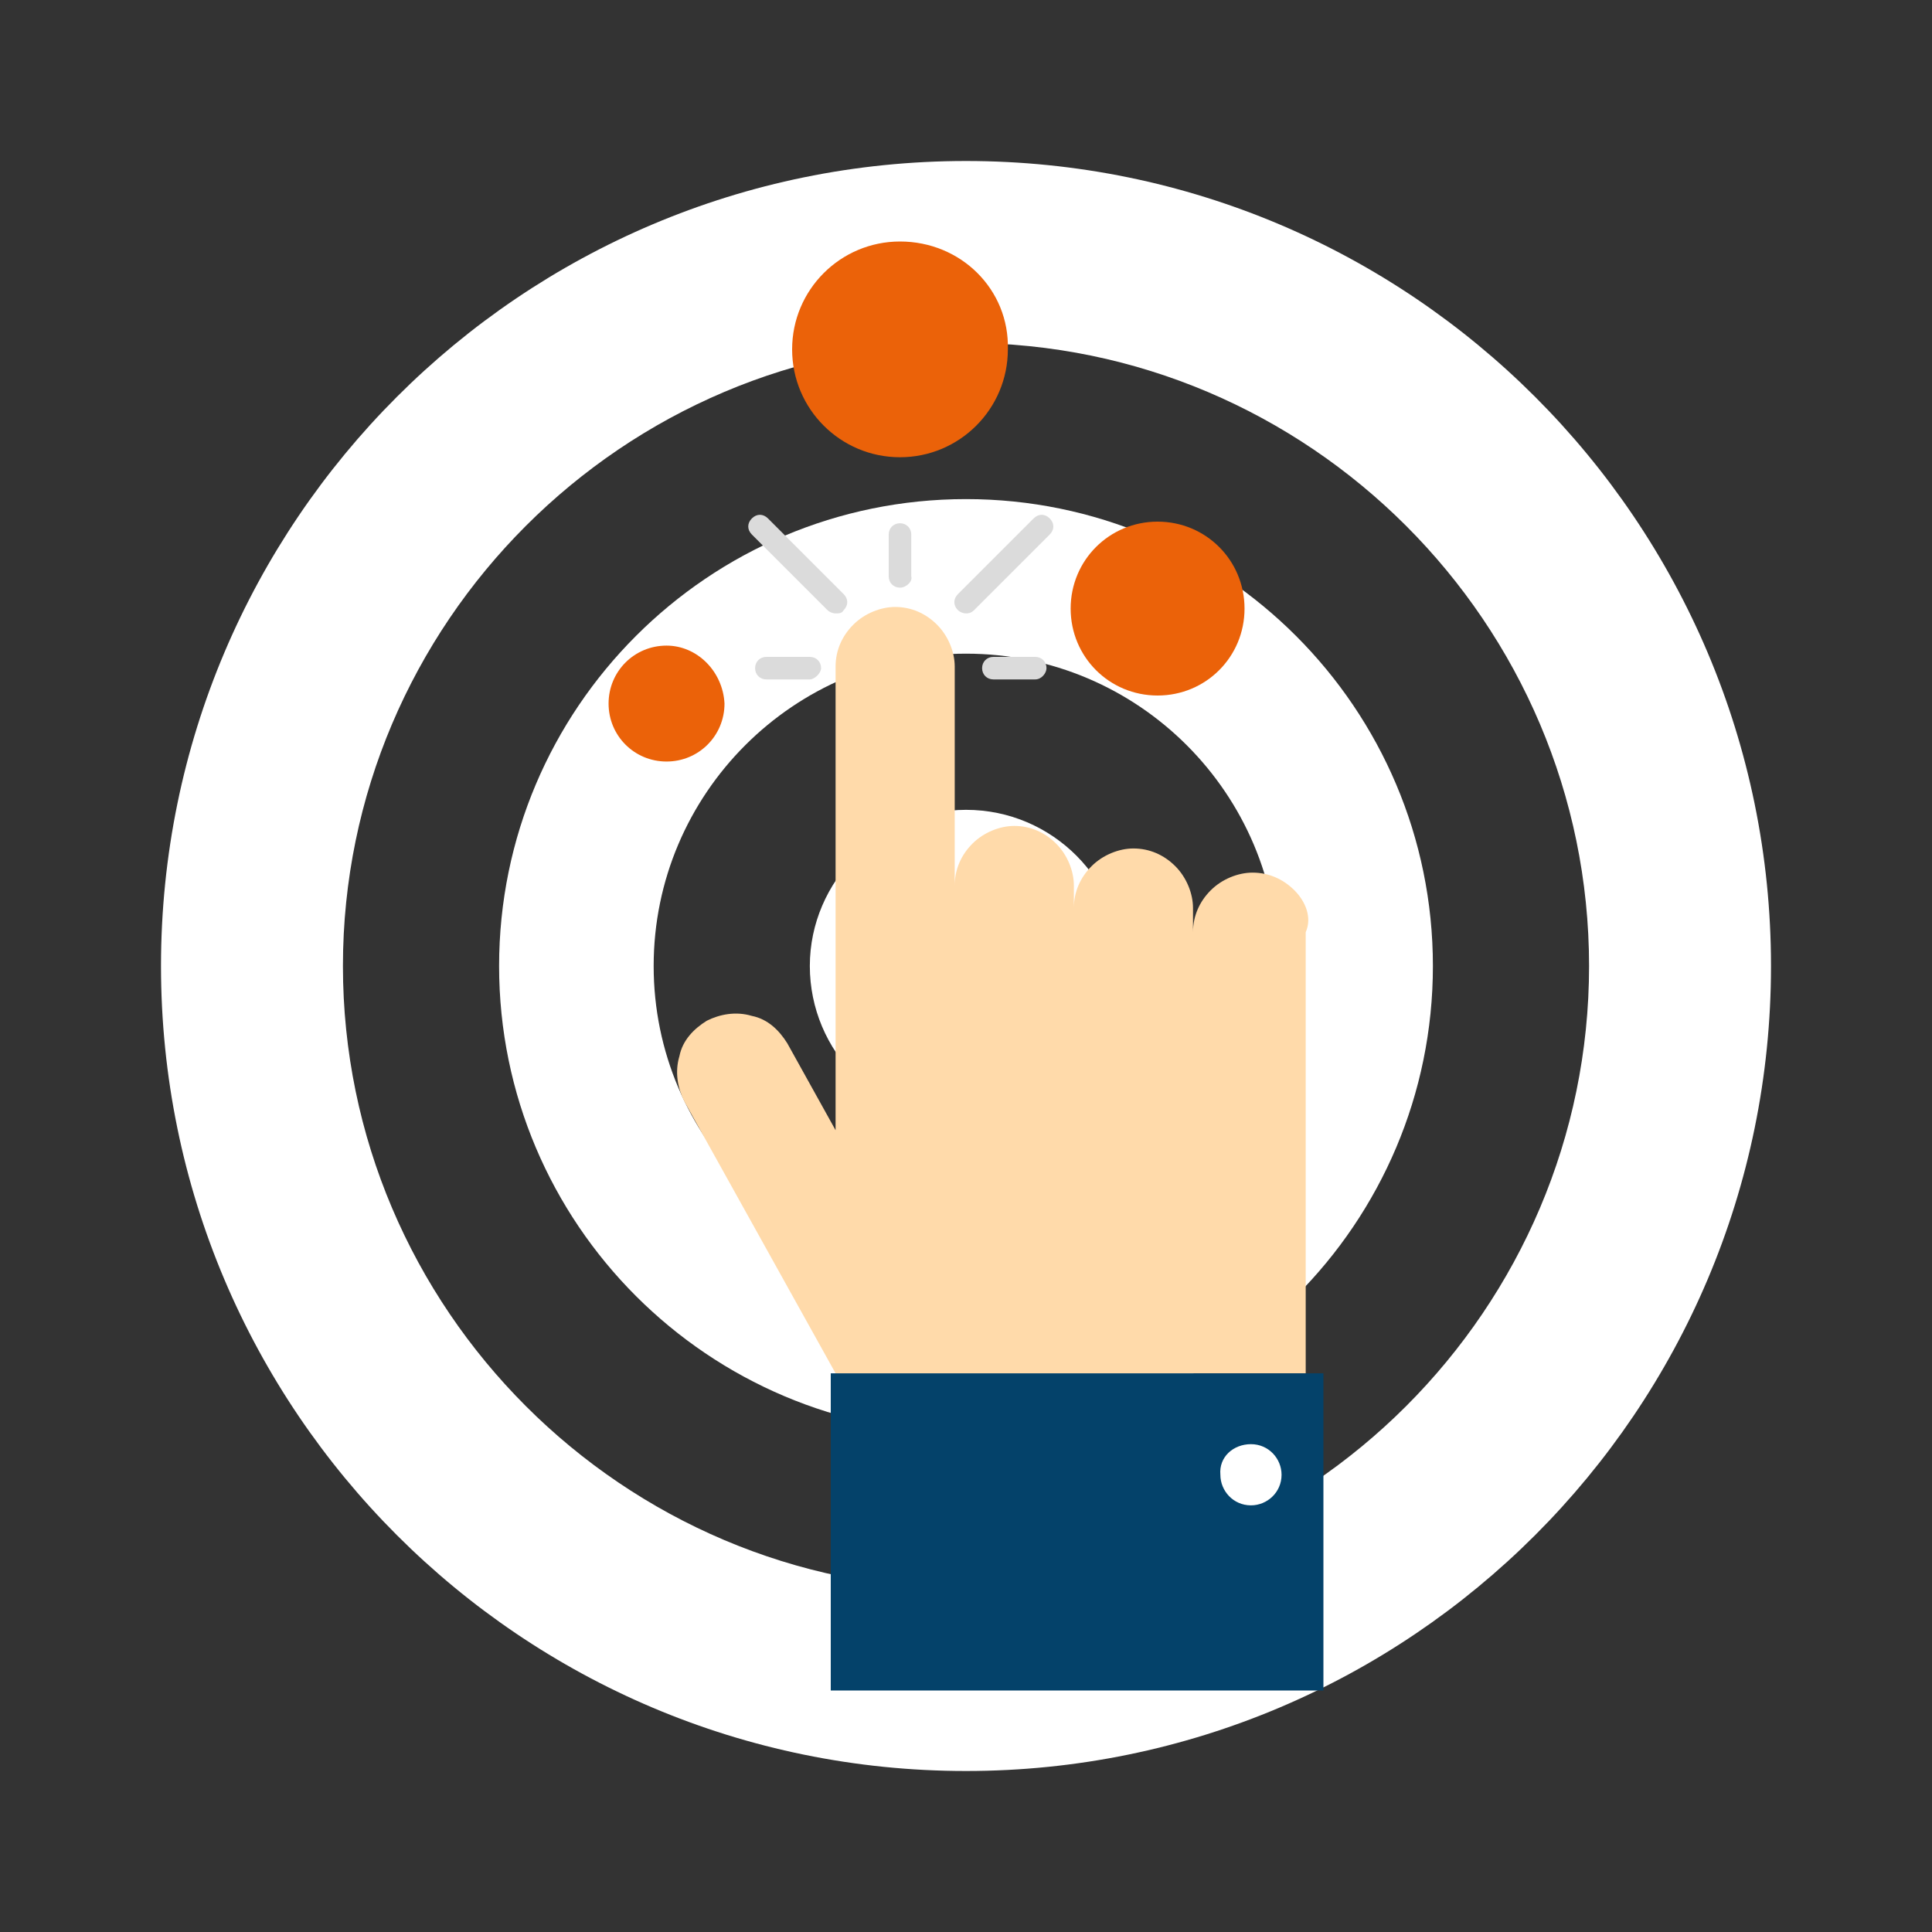
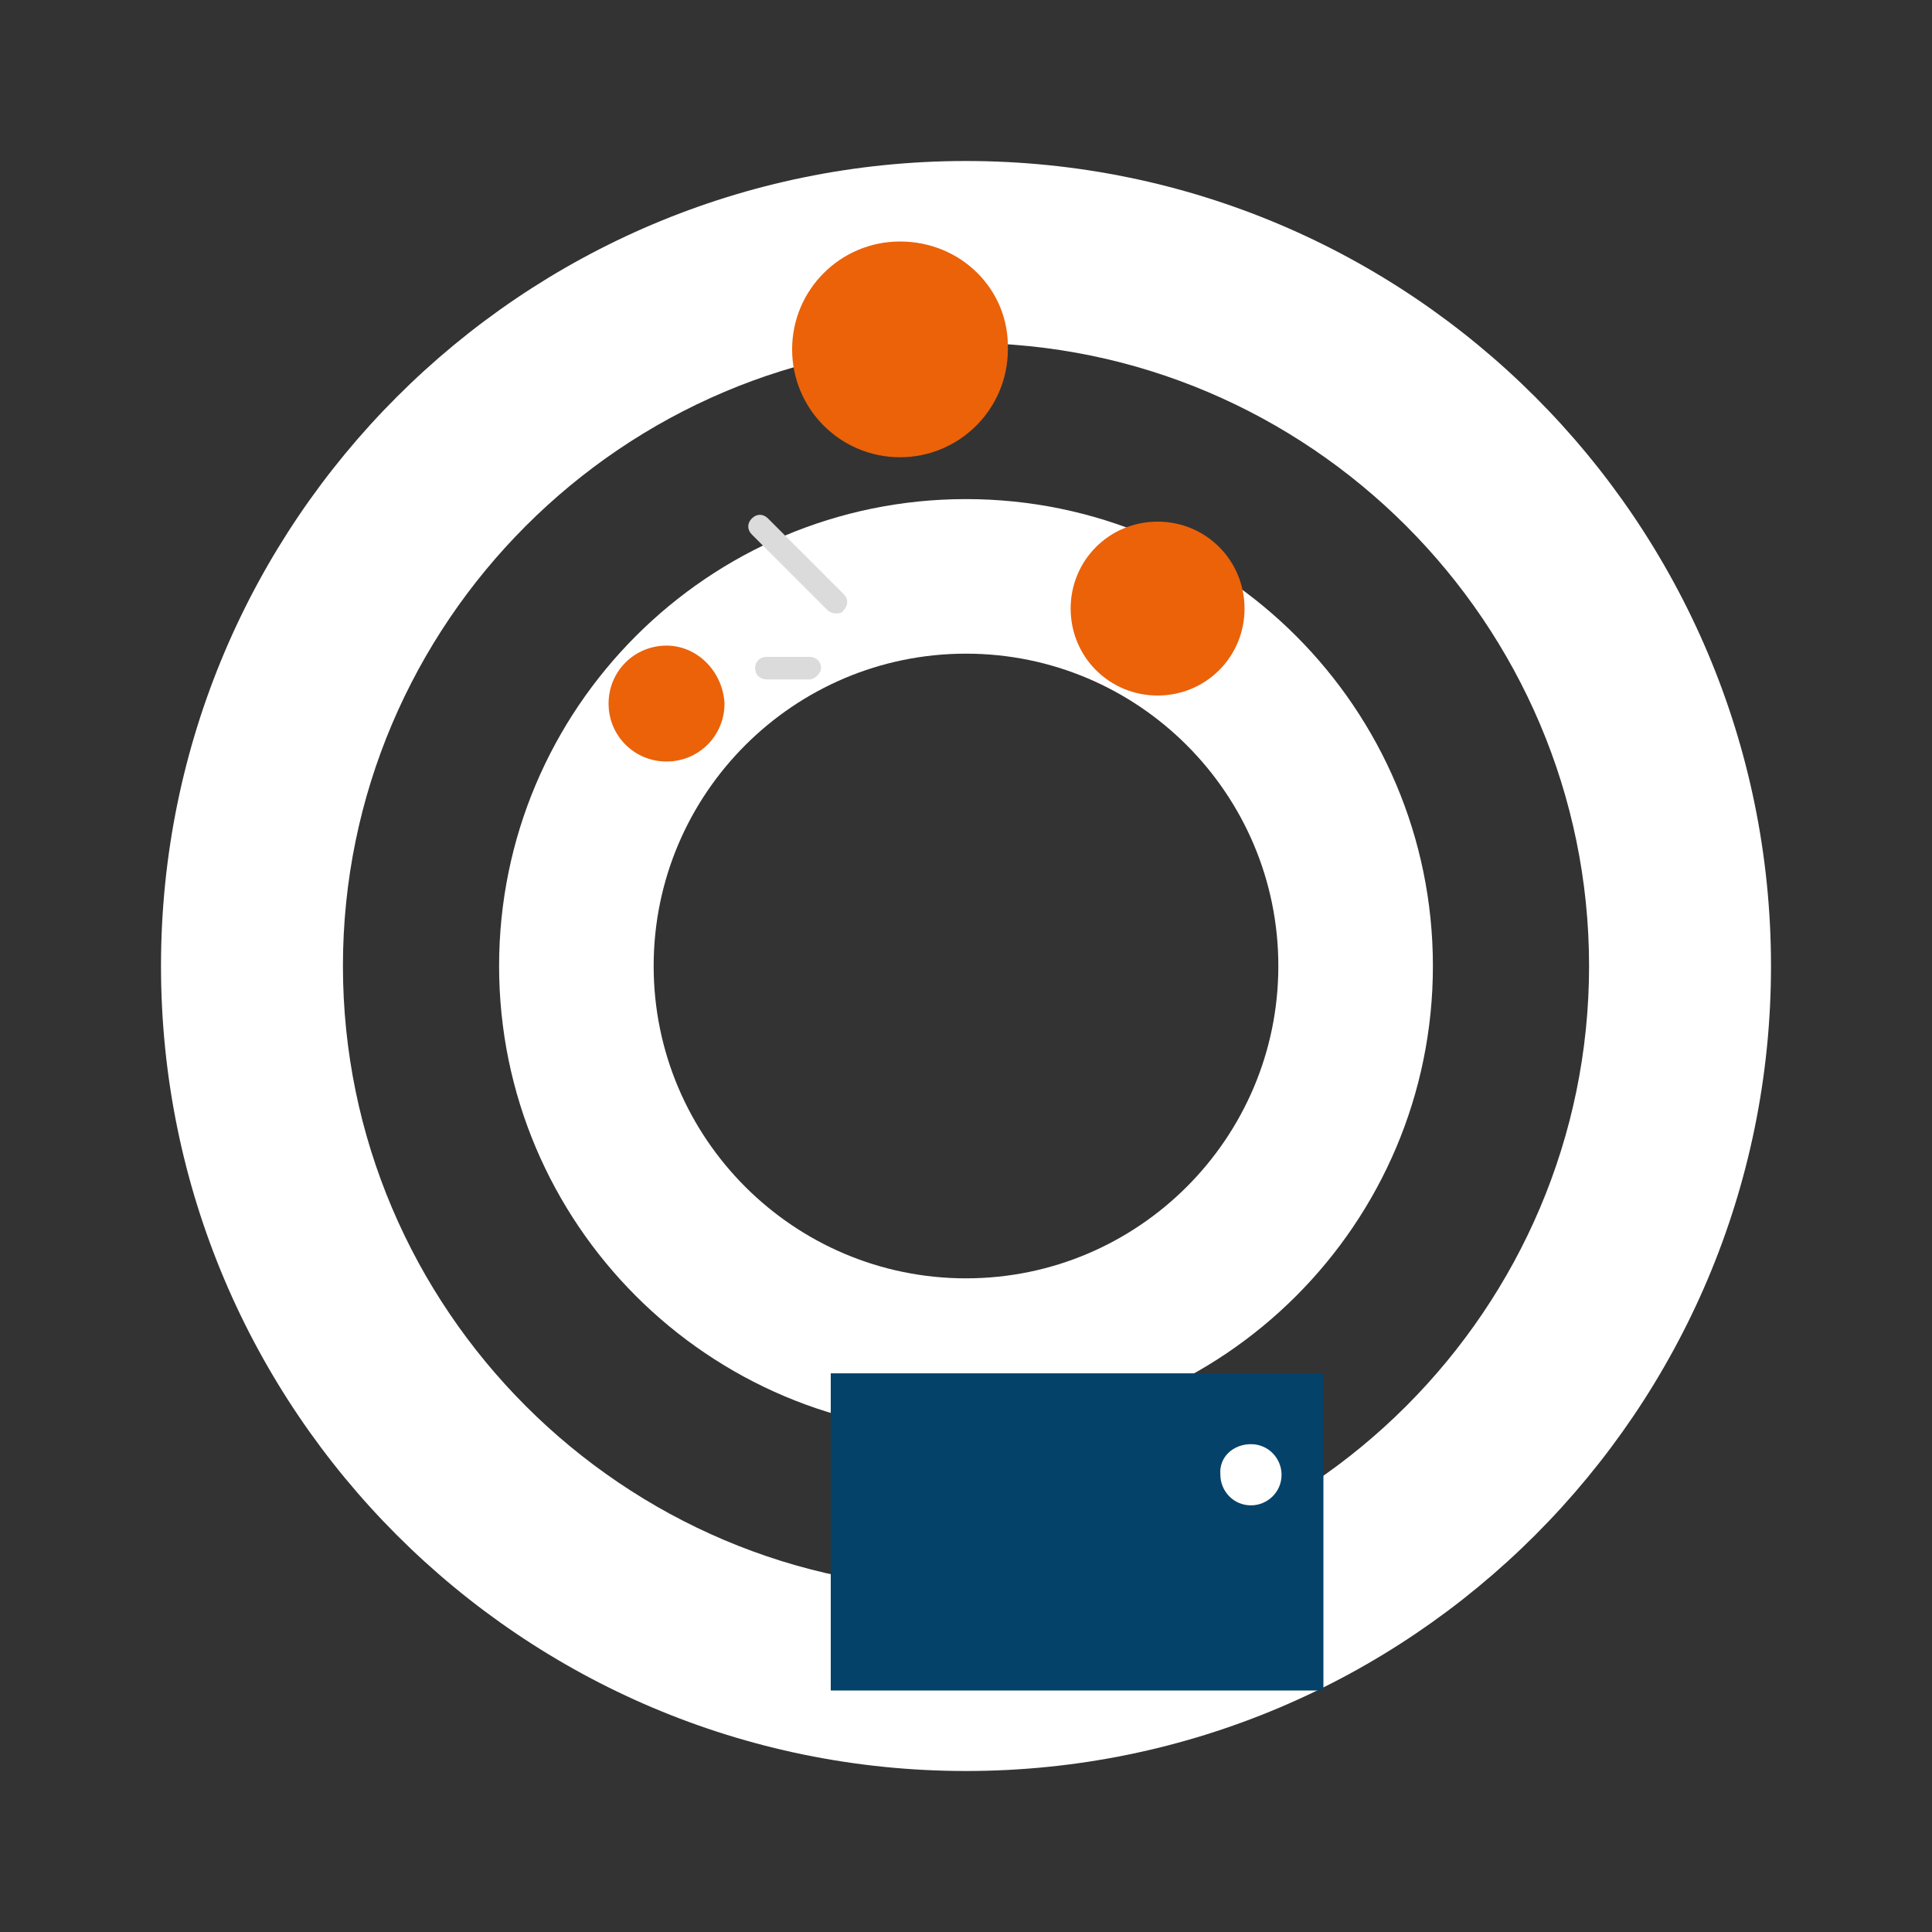
<svg xmlns="http://www.w3.org/2000/svg" version="1.1" id="Layer_1" x="0px" y="0px" viewBox="0 0 120 120" style="enable-background:new 0 0 120 120;" xml:space="preserve">
  <rect x="0" y="0" width="120" height="120" fill="#333333" stroke="none" />
  <style type="text/css">
	.st0{fill:#FFFFFF;}
	.st1{fill:#FFDAAA;}
	.st2{fill:#04426A;}
	.st3{fill:#DBDBDB;}
	.st4{fill:#EB6209;}
</style>
  <g>
-     <path class="st0" d="M50.3,60c0,5.3,4.3,9.7,9.7,9.7c5.3,0,9.7-4.3,9.7-9.7c0-5.3-4.3-9.7-9.7-9.7C54.7,50.3,50.3,54.7,50.3,60z" />
    <path class="st0" d="M60,40.6c10.7,0,19.4,8.7,19.4,19.4S70.7,79.4,60,79.4c-10.7,0-19.4-8.7-19.4-19.4S49.3,40.6,60,40.6 M60,31   c-16,0-29,13-29,29c0,16,13,29,29,29c16,0,29-13,29-29C89,44,76,31,60,31L60,31z" />
    <path class="st0" d="M60,21.3c21.3,0,38.7,17.4,38.7,38.7S81.3,98.7,60,98.7c-21.3,0-38.7-17.4-38.7-38.7S38.7,21.3,60,21.3 M60,10   c-27.6,0-50,22.4-50,50c0,27.6,22.4,50,50,50c27.6,0,50-22.4,50-50C110,32.4,87.6,10,60,10L60,10z" />
  </g>
  <g>
    <g>
-       <path class="st1" d="M80.4,55.3c-0.7-0.7-1.6-1.1-2.6-1.1c-0.9,0-1.9,0.4-2.6,1.1c-0.7,0.7-1.1,1.6-1.1,2.6v-1.5    c0-0.9-0.4-1.9-1.1-2.6c-0.7-0.7-1.6-1.1-2.6-1.1c-0.9,0-1.9,0.4-2.6,1.1c-0.7,0.7-1.1,1.6-1.1,2.6V55c0-0.9-0.4-1.9-1.1-2.6    c-0.7-0.7-1.6-1.1-2.6-1.1c-0.9,0-1.9,0.4-2.6,1.1c-0.7,0.7-1.1,1.6-1.1,2.6V41.4c0-0.9-0.4-1.9-1.1-2.6c-0.7-0.7-1.6-1.1-2.6-1.1    c-0.9,0-1.9,0.4-2.6,1.1c-0.7,0.7-1.1,1.6-1.1,2.6v28.3v0.4v0.1l-3-5.4c-0.5-0.8-1.2-1.5-2.2-1.7c-1-0.3-2-0.1-2.8,0.3    c-0.8,0.5-1.5,1.2-1.7,2.2c-0.3,1-0.1,2,0.3,2.8l9.4,16.9h29.2v-5.2V69.8V57.9C81.5,57,81.1,56,80.4,55.3z" />
      <rect x="51.6" y="85.3" class="st2" width="30.6" height="19.7" />
      <path class="st0" d="M77.7,89.7c1.1,0,1.9,0.9,1.9,1.9c0,1.1-0.9,1.9-1.9,1.9c-1.1,0-1.9-0.9-1.9-1.9    C75.7,90.5,76.6,89.7,77.7,89.7z" />
      <g>
        <g>
          <path class="st3" d="M51.9,38.1c-0.2,0-0.4-0.1-0.5-0.2l-4.7-4.7c-0.3-0.3-0.3-0.7,0-1s0.7-0.3,1,0l4.7,4.7c0.3,0.3,0.3,0.7,0,1      C52.3,38.1,52.1,38.1,51.9,38.1z" />
-           <path class="st3" d="M60,38.1c-0.2,0-0.4-0.1-0.5-0.2c-0.3-0.3-0.3-0.7,0-1l4.7-4.7c0.3-0.3,0.7-0.3,1,0s0.3,0.7,0,1l-4.7,4.7      C60.3,38.1,60.1,38.1,60,38.1z" />
        </g>
        <g>
-           <path class="st3" d="M55.9,36.5c-0.4,0-0.7-0.3-0.7-0.7v-2.6c0-0.4,0.3-0.7,0.7-0.7l0,0c0.4,0,0.7,0.3,0.7,0.7v2.6      C56.7,36.1,56.3,36.5,55.9,36.5L55.9,36.5z" />
-           <path class="st3" d="M64.3,42.2L64.3,42.2h-2.6c-0.4,0-0.7-0.3-0.7-0.7s0.3-0.7,0.7-0.7l0,0h2.6c0.4,0,0.7,0.3,0.7,0.7      C65,41.8,64.7,42.2,64.3,42.2z" />
          <path class="st3" d="M50.3,42.2h-2.7c-0.4,0-0.7-0.3-0.7-0.7s0.3-0.7,0.7-0.7h2.7c0.4,0,0.7,0.3,0.7,0.7      C51,41.8,50.6,42.2,50.3,42.2z" />
        </g>
      </g>
    </g>
    <g>
      <path class="st4" d="M71.9,32.4c-3,0-5.4,2.4-5.4,5.4s2.4,5.4,5.4,5.4s5.4-2.4,5.4-5.4C77.3,34.8,74.9,32.4,71.9,32.4z" />
      <path class="st4" d="M41.4,40.1c-2,0-3.6,1.6-3.6,3.6s1.6,3.6,3.6,3.6s3.6-1.6,3.6-3.6C44.9,41.7,43.3,40.1,41.4,40.1z" />
      <path class="st4" d="M55.9,15c-3.7,0-6.7,3-6.7,6.7s3,6.7,6.7,6.7s6.7-3,6.7-6.7C62.7,18,59.7,15,55.9,15z" />
    </g>
  </g>
</svg>